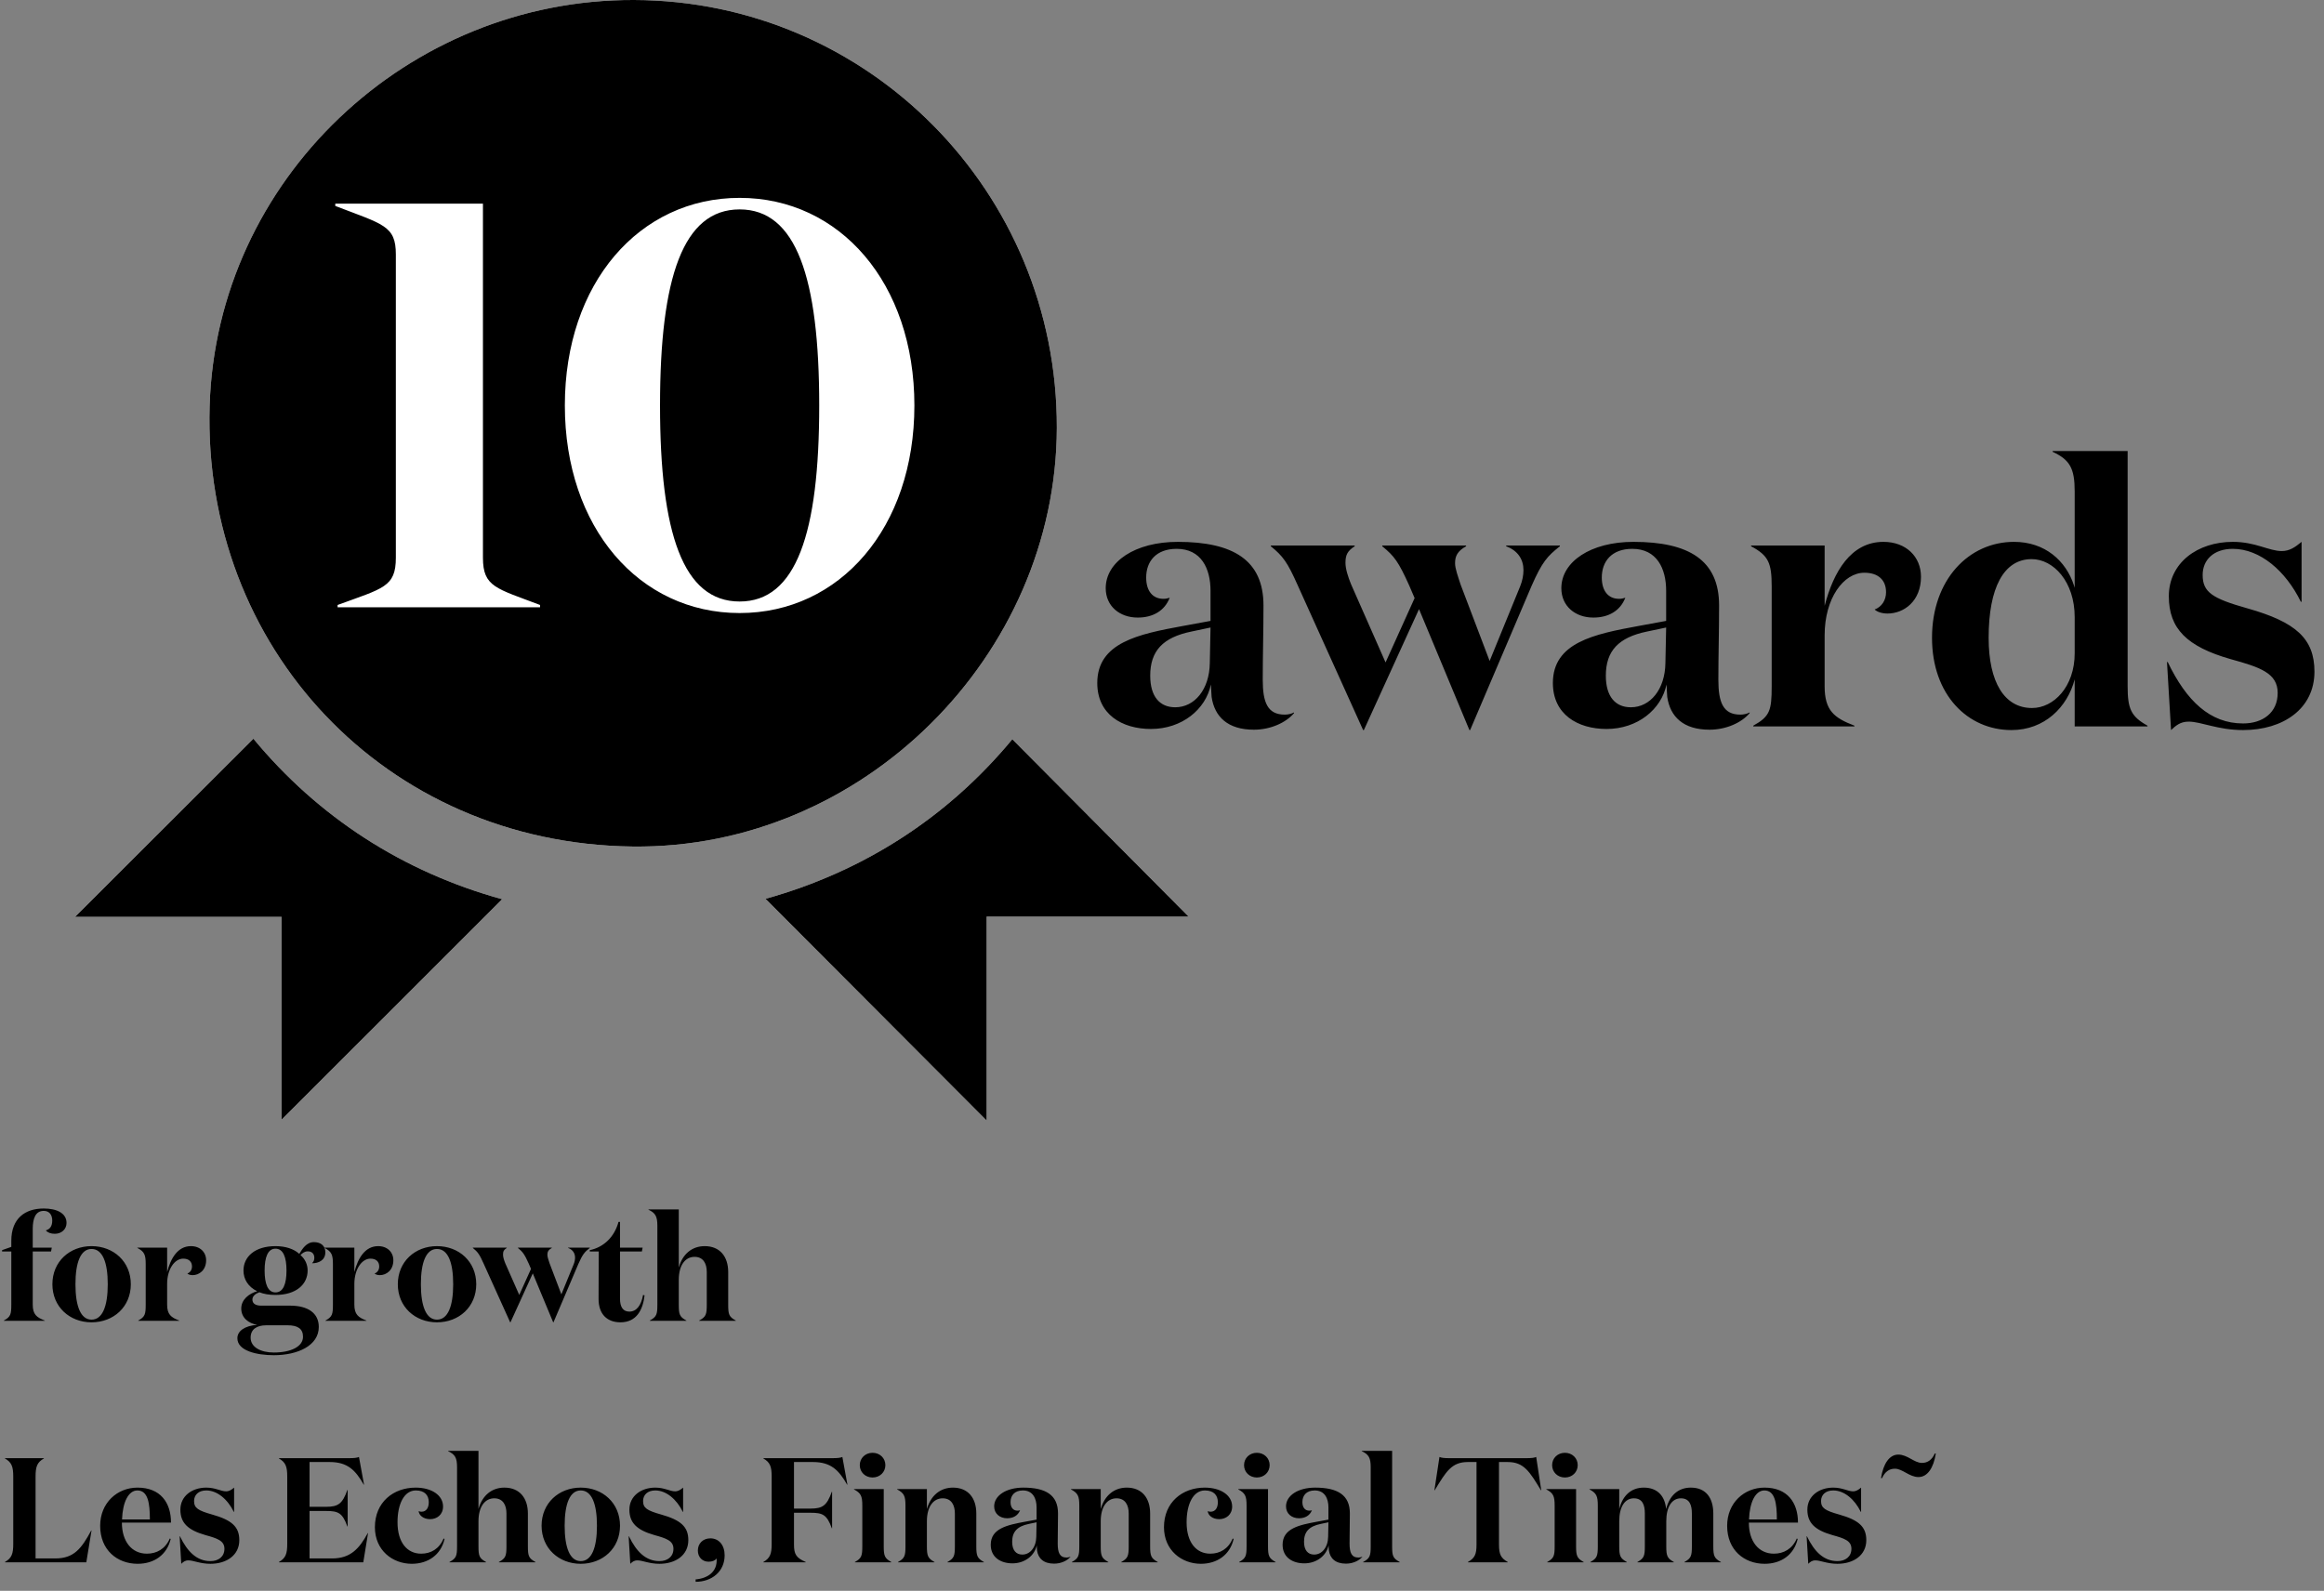
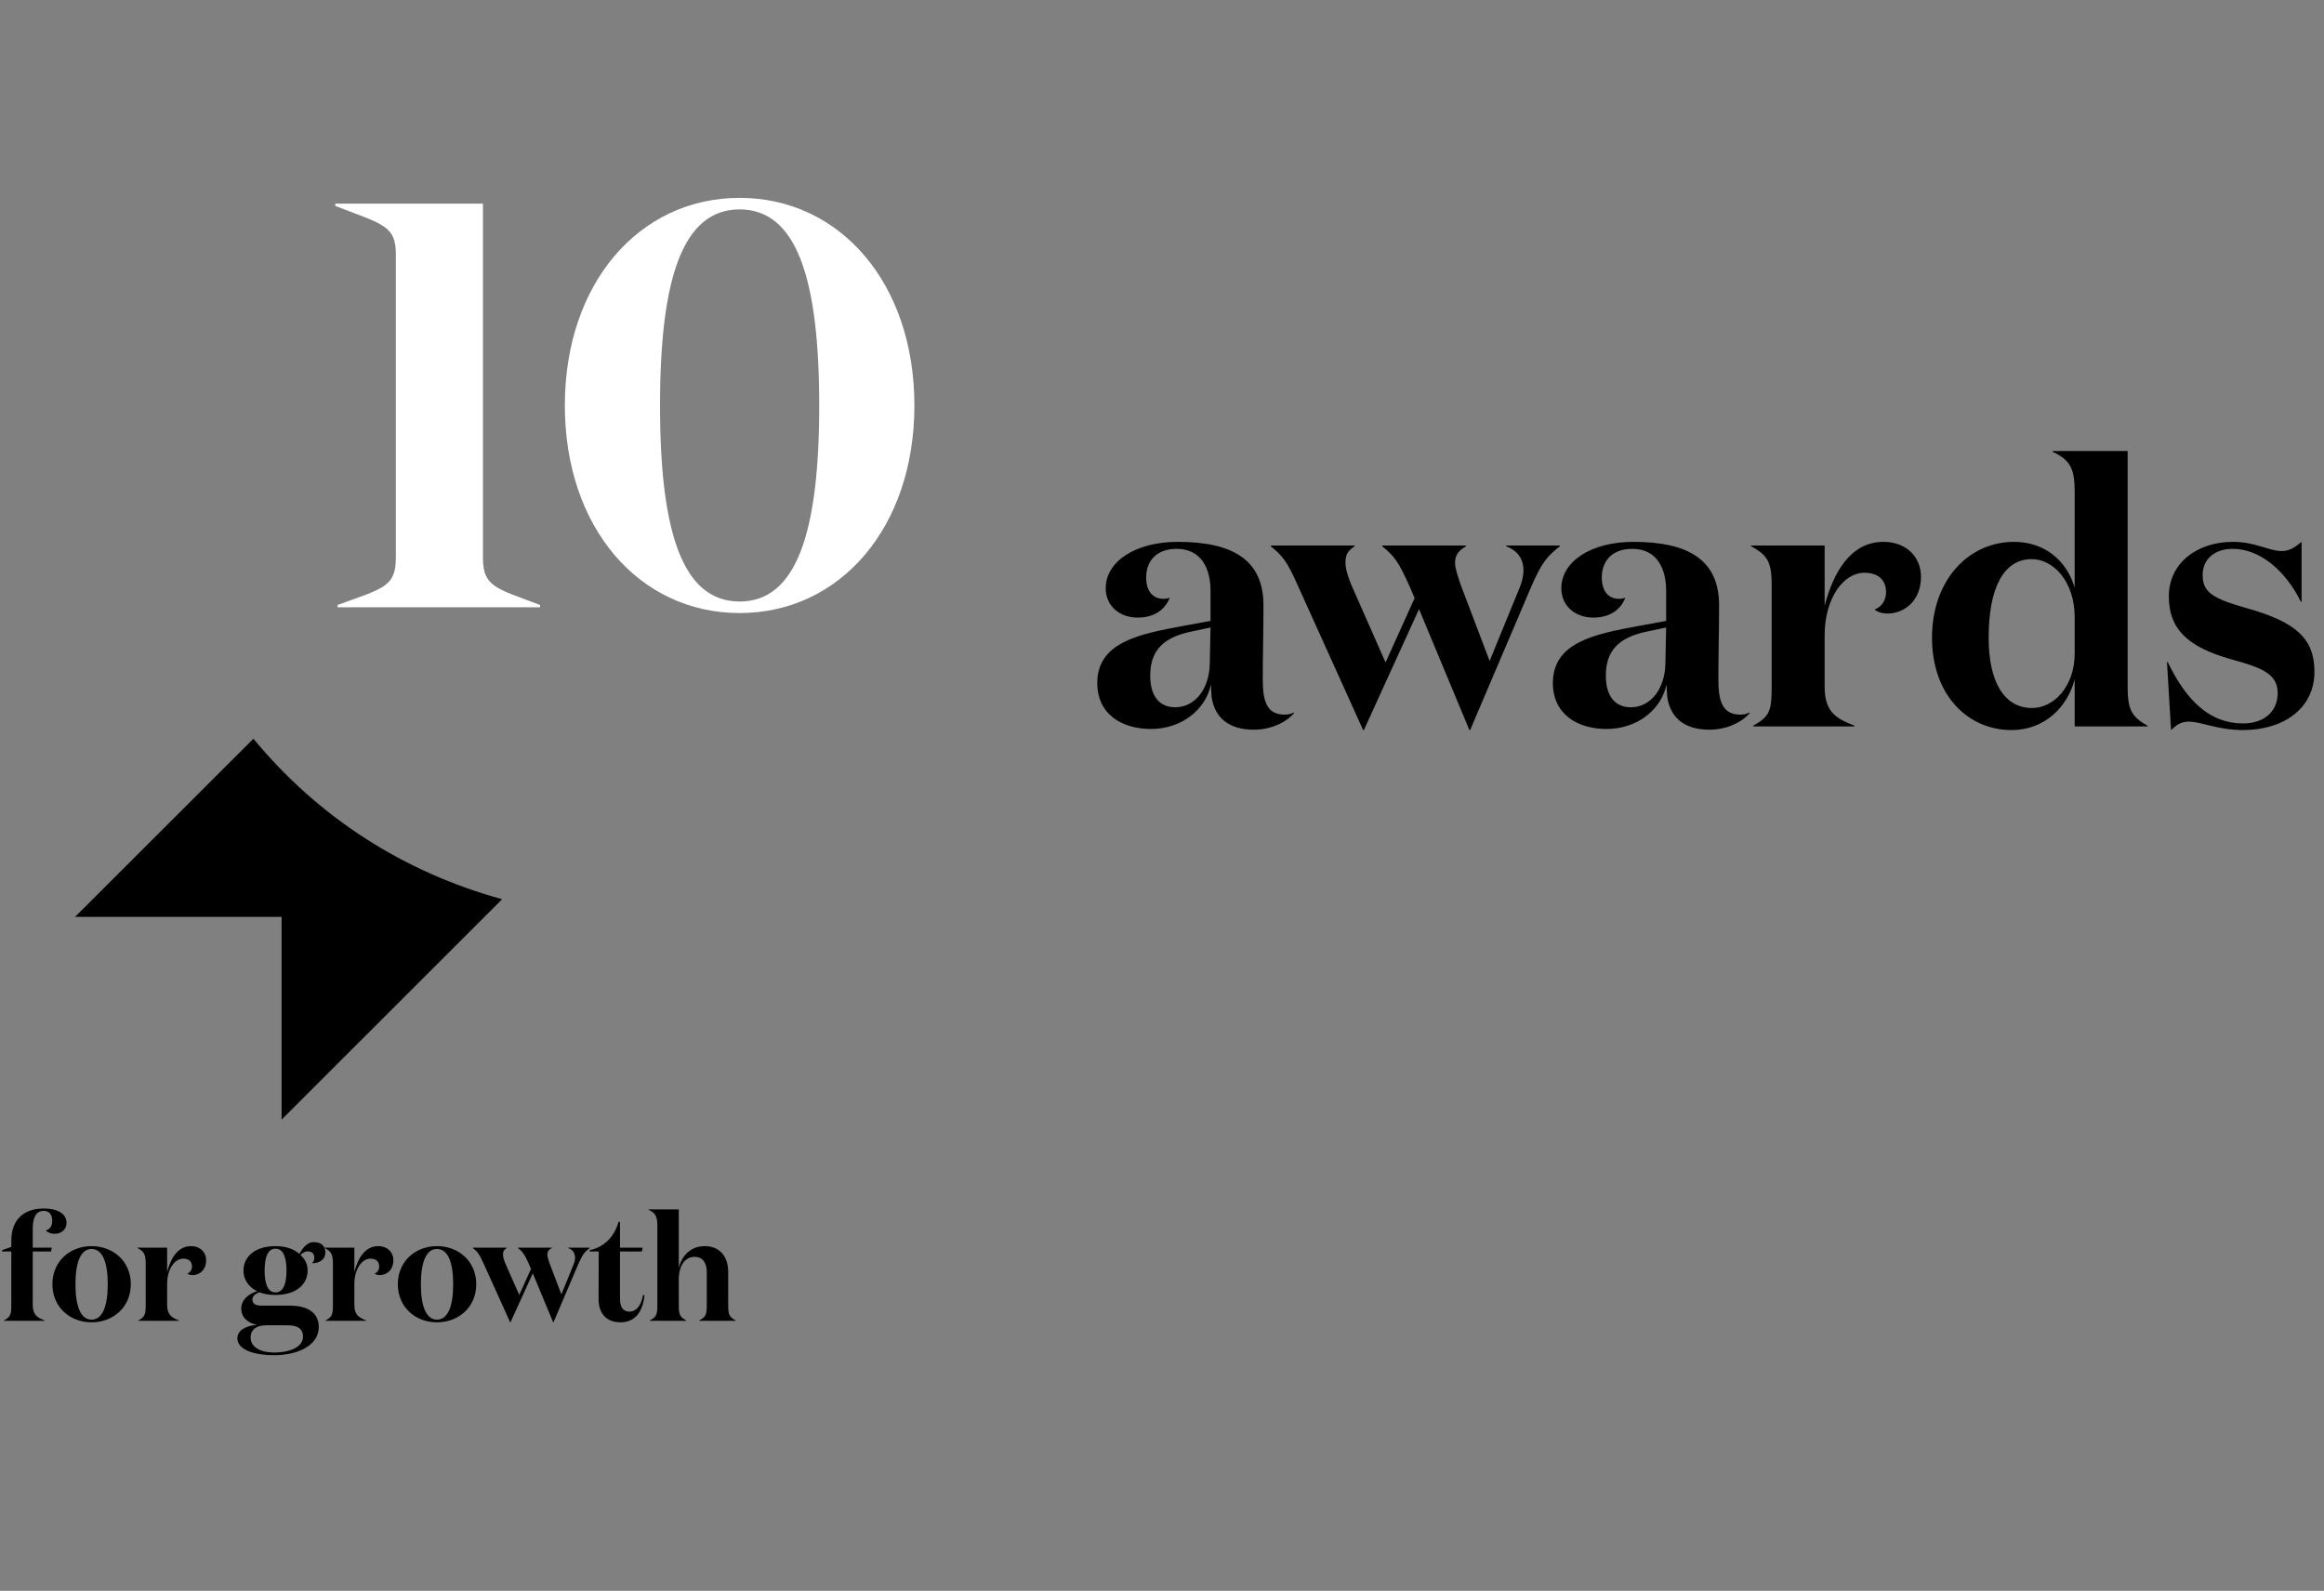
<svg xmlns="http://www.w3.org/2000/svg" width="203px" height="139px" viewBox="0 0 203 139" version="1.1">
  <rect x="0" y="0" width="203" height="139" fill="#808080" stroke="none" />
  <title>10 awards</title>
  <desc>Created with Sketch.</desc>
  <g id="Page-1" stroke="none" stroke-width="1" fill="none" fill-rule="evenodd">
    <g id="Artboard--Anglais" transform="translate(-231, -581)">
      <g id="10-awards" transform="translate(231, 580)">
        <g id="Group-6" transform="translate(0, 0.973)">
          <path d="M3.913,115.435 L3.913,115.409 C3.198,115.136 2.86,114.876 2.86,114.018 L2.86,109.377 L4.459,109.377 L4.524,109.039 L2.86,109.039 L2.86,107.401 C2.86,106.53 3.081,105.828 3.822,105.828 C4.303,105.828 4.563,106.166 4.563,106.673 C4.563,107.206 4.329,107.44 4.004,107.531 C4.16,107.726 4.446,107.83 4.784,107.83 C5.369,107.83 5.811,107.44 5.811,106.881 C5.811,106.023 4.953,105.62 3.822,105.62 C2.184,105.62 0.988,106.491 0.988,108.441 L0.988,108.974 L0.182,109.26 L0.182,109.377 L0.988,109.377 L0.988,114.018 C0.988,114.876 0.923,115.084 0.338,115.409 L0.338,115.435 L3.913,115.435 Z M7.995,115.565 C9.919,115.565 11.427,114.213 11.427,112.237 C11.427,110.261 9.919,108.909 7.995,108.909 C6.084,108.909 4.576,110.261 4.576,112.237 C4.576,114.213 6.084,115.565 7.995,115.565 Z M7.995,115.331 C7.046,115.331 6.591,114.148 6.591,112.237 C6.591,110.326 7.046,109.156 7.995,109.156 C8.957,109.156 9.412,110.326 9.412,112.237 C9.412,114.148 8.957,115.331 7.995,115.331 Z M15.652,115.435 L15.652,115.409 C14.937,115.136 14.599,114.876 14.599,114.018 L14.599,112.211 C14.599,110.911 15.262,110.001 16.003,110.001 C16.497,110.001 16.77,110.261 16.77,110.69 C16.77,110.976 16.614,111.21 16.367,111.301 C16.445,111.379 16.614,111.444 16.822,111.444 C17.407,111.444 18.005,111.002 18.005,110.144 C18.005,109.429 17.472,108.909 16.679,108.909 C15.522,108.909 14.911,109.975 14.599,111.171 L14.599,109.039 L11.999,109.039 L11.999,109.065 C12.61,109.39 12.727,109.65 12.727,110.482 L12.727,114.018 C12.727,114.876 12.662,115.084 12.077,115.409 L12.077,115.435 L15.652,115.435 Z M23.92,118.438 C26,118.438 27.846,117.606 27.846,115.968 C27.846,114.759 26.897,114.109 25.35,114.109 L22.828,114.109 C22.321,114.109 22.048,113.927 22.048,113.576 C22.048,113.264 22.334,113.056 22.659,112.939 C23.049,113.095 23.504,113.173 24.063,113.173 C25.87,113.173 26.871,112.25 26.871,111.041 C26.871,110.508 26.65,110.04 26.247,109.689 C26.403,109.52 26.611,109.364 26.884,109.364 C27.274,109.364 27.456,109.611 27.456,109.923 C27.456,110.118 27.404,110.261 27.274,110.378 L27.274,110.404 C27.794,110.404 28.418,110.17 28.418,109.442 C28.418,108.909 28.054,108.558 27.417,108.558 C26.767,108.558 26.403,109.156 26.143,109.585 C25.675,109.156 24.947,108.909 24.063,108.909 C22.269,108.909 21.268,109.832 21.268,111.041 C21.268,111.808 21.684,112.471 22.464,112.848 C21.736,113.056 21.073,113.589 21.073,114.356 C21.073,115.175 21.71,115.656 22.464,115.786 C21.385,115.864 20.735,116.319 20.735,116.956 C20.735,118.061 22.438,118.438 23.92,118.438 Z M24.063,112.952 C23.4,112.952 23.114,112.211 23.114,111.041 C23.114,109.871 23.4,109.13 24.063,109.13 C24.739,109.13 25.025,109.871 25.025,111.041 C25.025,112.211 24.739,112.952 24.063,112.952 Z M23.92,118.204 C22.789,118.204 21.892,117.749 21.892,116.904 C21.892,116.176 22.425,115.825 23.257,115.825 L25.129,115.825 C26,115.825 26.468,116.124 26.468,116.826 C26.468,117.697 25.389,118.204 23.92,118.204 Z M32.006,115.435 L32.006,115.409 C31.291,115.136 30.953,114.876 30.953,114.018 L30.953,112.211 C30.953,110.911 31.616,110.001 32.357,110.001 C32.851,110.001 33.124,110.261 33.124,110.69 C33.124,110.976 32.968,111.21 32.721,111.301 C32.799,111.379 32.968,111.444 33.176,111.444 C33.761,111.444 34.359,111.002 34.359,110.144 C34.359,109.429 33.826,108.909 33.033,108.909 C31.876,108.909 31.265,109.975 30.953,111.171 L30.953,109.039 L28.353,109.039 L28.353,109.065 C28.964,109.39 29.081,109.65 29.081,110.482 L29.081,114.018 C29.081,114.876 29.016,115.084 28.431,115.409 L28.431,115.435 L32.006,115.435 Z M38.168,115.565 C40.092,115.565 41.6,114.213 41.6,112.237 C41.6,110.261 40.092,108.909 38.168,108.909 C36.257,108.909 34.749,110.261 34.749,112.237 C34.749,114.213 36.257,115.565 38.168,115.565 Z M38.168,115.331 C37.219,115.331 36.764,114.148 36.764,112.237 C36.764,110.326 37.219,109.156 38.168,109.156 C39.13,109.156 39.585,110.326 39.585,112.237 C39.585,114.148 39.13,115.331 38.168,115.331 Z M44.589,115.565 L46.539,111.288 L48.32,115.565 L48.346,115.565 L50.517,110.469 C50.894,109.611 51.076,109.416 51.518,109.065 L51.518,109.039 L49.62,109.039 L49.62,109.065 C50.036,109.221 50.231,109.533 50.231,109.91 C50.231,110.092 50.192,110.287 50.114,110.482 L49.035,113.121 L48.008,110.417 C47.917,110.131 47.813,109.858 47.813,109.663 C47.813,109.403 47.904,109.234 48.203,109.065 L48.203,109.039 L45.239,109.039 L45.239,109.065 C45.668,109.416 45.811,109.611 46.188,110.443 L46.383,110.898 L45.356,113.173 L44.134,110.404 C44.03,110.144 43.939,109.871 43.939,109.65 C43.939,109.377 44.004,109.234 44.264,109.065 L44.264,109.039 L41.3,109.039 L41.3,109.065 C41.729,109.416 41.885,109.624 42.249,110.443 L44.563,115.565 L44.589,115.565 Z M54.196,115.565 C55.613,115.565 56.159,114.46 56.302,113.212 L56.172,113.173 C56.003,114.109 55.587,114.629 54.976,114.629 C54.43,114.629 54.157,114.239 54.157,113.498 L54.157,109.377 L56.068,109.377 L56.133,109.039 L54.157,109.039 L54.157,106.79 L54.027,106.79 C53.676,108.09 52.753,109 51.518,109.26 L51.518,109.377 L52.298,109.377 L52.285,113.485 C52.272,114.889 53.065,115.565 54.196,115.565 Z M59.955,115.435 L59.955,115.409 C59.357,115.084 59.292,114.876 59.292,114.018 L59.292,111.847 C59.292,110.56 59.864,109.845 60.67,109.845 C61.437,109.845 61.736,110.443 61.736,111.171 L61.736,114.018 C61.736,114.876 61.671,115.084 61.073,115.409 L61.073,115.435 L64.271,115.435 L64.271,115.409 C63.673,115.084 63.608,114.876 63.608,114.018 L63.608,111.171 C63.608,109.819 62.88,108.909 61.554,108.909 C60.449,108.909 59.617,109.598 59.292,110.781 L59.292,105.698 L56.64,105.698 L56.64,105.724 C57.251,106.01 57.42,106.309 57.42,107.128 L57.42,114.018 C57.42,114.876 57.355,115.084 56.757,115.409 L56.757,115.435 L59.955,115.435 Z" id="forgrowth" fill="#000000" fill-rule="nonzero" />
-           <path d="M7.54,136.534 L7.995,133.752 L7.969,133.752 C7.124,135.325 6.461,136.196 4.836,136.196 L3.107,136.196 L3.107,129.046 C3.107,128.188 3.237,127.798 3.835,127.46 L3.835,127.434 L0.429,127.434 L0.429,127.46 C1.027,127.798 1.157,128.188 1.157,129.046 L1.157,134.922 C1.157,135.78 1.027,136.17 0.429,136.508 L0.429,136.534 L7.54,136.534 Z M12.025,136.664 C13.481,136.664 14.586,135.871 14.911,134.493 L14.833,134.454 C14.443,135.364 13.689,135.78 12.831,135.78 C11.505,135.78 10.647,134.714 10.647,133.063 L14.937,133.063 C14.937,131.321 14.014,130.008 12.012,130.008 C10.244,130.008 8.749,131.334 8.749,133.349 C8.749,135.455 10.231,136.664 12.025,136.664 Z M13.091,132.79 L10.66,132.79 C10.712,131.256 11.232,130.255 11.999,130.255 C12.935,130.255 13.091,131.386 13.091,132.79 Z M18.382,136.664 C19.799,136.664 20.904,135.91 20.904,134.597 C20.904,133.427 20.241,132.842 18.538,132.361 C17.29,132.01 16.952,131.789 16.952,131.178 C16.952,130.645 17.342,130.255 18.018,130.255 C18.98,130.255 19.89,131.035 20.423,132.127 L20.449,132.127 L20.449,130.008 C20.215,130.203 20.02,130.333 19.747,130.333 C19.292,130.333 18.824,130.008 18.018,130.008 C16.77,130.008 15.756,130.749 15.756,131.932 C15.756,133.076 16.393,133.713 17.94,134.155 C18.98,134.441 19.604,134.649 19.604,135.351 C19.604,136.053 19.071,136.43 18.382,136.43 C17.212,136.43 16.38,135.637 15.717,134.259 L15.691,134.259 L15.834,136.664 C16.003,136.508 16.159,136.365 16.458,136.365 C16.9,136.365 17.485,136.664 18.382,136.664 Z M31.733,136.534 L32.149,133.986 L32.123,133.986 C31.395,135.312 30.641,136.196 29.016,136.196 L27.04,136.196 L27.04,132.049 L28.483,132.049 C29.536,132.049 29.913,132.205 30.342,133.401 L30.368,133.401 L30.368,130.216 L30.342,130.216 C29.913,131.425 29.536,131.685 28.483,131.685 L27.04,131.685 L27.04,127.772 L28.795,127.772 C30.355,127.772 31.044,128.474 31.772,129.748 L31.798,129.748 L31.356,127.33 C31.187,127.408 30.914,127.434 30.55,127.434 L24.362,127.434 L24.362,127.46 C24.96,127.798 25.09,128.188 25.09,129.046 L25.09,134.922 C25.09,135.78 24.96,136.17 24.362,136.508 L24.362,136.534 L31.733,136.534 Z M35.971,136.664 C37.401,136.664 38.519,135.871 38.831,134.493 L38.753,134.454 C38.363,135.364 37.635,135.78 36.79,135.78 C35.568,135.78 34.723,134.805 34.723,133.037 C34.723,131.451 35.295,130.255 36.322,130.255 C37.102,130.255 37.453,130.684 37.453,131.282 C37.453,131.763 37.245,132.114 36.816,132.114 C36.751,132.114 36.647,132.101 36.569,132.062 C36.595,132.426 36.985,132.764 37.57,132.764 C38.168,132.764 38.701,132.374 38.701,131.659 C38.701,130.684 37.713,130.008 36.309,130.008 C34.346,130.008 32.747,131.295 32.747,133.466 C32.747,135.494 34.294,136.664 35.971,136.664 Z M42.458,136.534 L42.458,136.508 C41.86,136.183 41.795,135.975 41.795,135.117 L41.795,132.946 C41.795,131.659 42.367,130.944 43.173,130.944 C43.94,130.944 44.239,131.542 44.239,132.27 L44.239,135.117 C44.239,135.975 44.174,136.183 43.576,136.508 L43.576,136.534 L46.774,136.534 L46.774,136.508 C46.176,136.183 46.111,135.975 46.111,135.117 L46.111,132.27 C46.111,130.918 45.383,130.008 44.057,130.008 C42.952,130.008 42.12,130.697 41.795,131.88 L41.795,126.797 L39.143,126.797 L39.143,126.823 C39.754,127.109 39.923,127.408 39.923,128.227 L39.923,135.117 C39.923,135.975 39.858,136.183 39.26,136.508 L39.26,136.534 L42.458,136.534 Z M50.726,136.664 C52.65,136.664 54.158,135.312 54.158,133.336 C54.158,131.36 52.65,130.008 50.726,130.008 C48.815,130.008 47.307,131.36 47.307,133.336 C47.307,135.312 48.815,136.664 50.726,136.664 Z M50.726,136.43 C49.777,136.43 49.322,135.247 49.322,133.336 C49.322,131.425 49.777,130.255 50.726,130.255 C51.688,130.255 52.143,131.425 52.143,133.336 C52.143,135.247 51.688,136.43 50.726,136.43 Z M57.603,136.664 C59.02,136.664 60.125,135.91 60.125,134.597 C60.125,133.427 59.462,132.842 57.759,132.361 C56.511,132.01 56.173,131.789 56.173,131.178 C56.173,130.645 56.563,130.255 57.239,130.255 C58.201,130.255 59.111,131.035 59.644,132.127 L59.67,132.127 L59.67,130.008 C59.436,130.203 59.241,130.333 58.968,130.333 C58.513,130.333 58.045,130.008 57.239,130.008 C55.991,130.008 54.977,130.749 54.977,131.932 C54.977,133.076 55.614,133.713 57.161,134.155 C58.201,134.441 58.825,134.649 58.825,135.351 C58.825,136.053 58.292,136.43 57.603,136.43 C56.433,136.43 55.601,135.637 54.938,134.259 L54.912,134.259 L55.055,136.664 C55.224,136.508 55.38,136.365 55.679,136.365 C56.121,136.365 56.706,136.664 57.603,136.664 Z M60.762,138.237 C62.179,138.237 63.297,137.34 63.297,135.923 C63.297,135.039 62.803,134.441 62.049,134.441 C61.412,134.441 60.957,134.883 60.957,135.507 C60.957,136.092 61.36,136.482 61.893,136.482 C62.218,136.482 62.465,136.378 62.595,136.196 C62.686,137.366 61.815,137.938 60.762,138.029 L60.762,138.237 Z M70.382,136.534 L70.382,136.508 C69.537,136.144 69.355,135.819 69.355,134.987 L69.355,132.205 L70.798,132.205 C71.851,132.205 72.228,132.361 72.657,133.557 L72.683,133.557 L72.683,130.372 L72.657,130.372 C72.228,131.581 71.851,131.841 70.798,131.841 L69.355,131.841 L69.355,127.772 L71.006,127.772 C72.579,127.772 73.268,128.474 73.996,129.748 L74.022,129.748 L73.58,127.33 C73.411,127.408 73.138,127.434 72.774,127.434 L66.677,127.434 L66.677,127.46 C67.275,127.798 67.405,128.188 67.405,129.046 L67.405,134.922 C67.405,135.78 67.275,136.17 66.677,136.508 L66.677,136.534 L70.382,136.534 Z M76.219,129.124 C76.856,129.124 77.337,128.656 77.337,128.045 C77.337,127.434 76.856,126.966 76.219,126.966 C75.582,126.966 75.101,127.434 75.101,128.045 C75.101,128.656 75.582,129.124 76.219,129.124 Z M77.857,136.534 L77.857,136.508 C77.272,136.183 77.194,135.975 77.194,135.117 L77.194,130.138 L74.594,130.138 L74.594,130.164 C75.205,130.489 75.322,130.749 75.322,131.581 L75.322,135.117 C75.322,135.975 75.257,136.183 74.672,136.508 L74.672,136.534 L77.857,136.534 Z M81.627,136.534 L81.627,136.508 C81.042,136.183 80.964,135.975 80.964,135.117 L80.964,132.946 C80.964,131.659 81.536,130.944 82.342,130.944 C83.109,130.944 83.408,131.542 83.408,132.27 L83.408,135.117 C83.408,135.975 83.343,136.183 82.758,136.508 L82.758,136.534 L85.943,136.534 L85.943,136.508 C85.358,136.183 85.28,135.975 85.28,135.117 L85.28,132.27 C85.28,130.918 84.565,130.008 83.239,130.008 C82.134,130.008 81.302,130.697 80.964,131.88 L80.964,130.138 L78.364,130.138 L78.364,130.164 C78.975,130.489 79.092,130.749 79.092,131.581 L79.092,135.117 C79.092,135.975 79.027,136.183 78.442,136.508 L78.442,136.534 L81.627,136.534 Z M92.079,136.651 C92.664,136.651 93.21,136.404 93.496,136.066 L93.496,136.04 C93.405,136.092 93.275,136.118 93.171,136.118 C92.56,136.118 92.391,135.689 92.391,134.883 C92.391,134.012 92.417,133.193 92.417,132.257 C92.417,130.658 91.351,130.008 89.388,130.008 C87.88,130.008 86.84,130.71 86.84,131.646 C86.84,132.283 87.334,132.686 87.971,132.686 C88.504,132.686 88.92,132.452 89.102,131.984 C89.024,132.01 88.959,132.023 88.881,132.023 C88.504,132.023 88.27,131.75 88.27,131.269 C88.27,130.71 88.608,130.255 89.349,130.255 C90.22,130.255 90.545,130.957 90.545,131.737 L90.545,132.803 L89.557,132.985 C87.997,133.271 86.541,133.57 86.541,135 C86.541,136.105 87.412,136.625 88.439,136.625 C89.531,136.625 90.376,135.936 90.558,135.052 C90.558,135.143 90.584,135.442 90.584,135.494 C90.688,136.196 91.156,136.651 92.079,136.651 Z M89.297,135.858 C88.751,135.858 88.413,135.481 88.413,134.74 C88.413,133.869 88.855,133.388 89.869,133.18 L90.545,133.037 L90.519,134.298 C90.506,135.221 89.986,135.858 89.297,135.858 Z M96.811,136.534 L96.811,136.508 C96.226,136.183 96.148,135.975 96.148,135.117 L96.148,132.946 C96.148,131.659 96.72,130.944 97.526,130.944 C98.293,130.944 98.592,131.542 98.592,132.27 L98.592,135.117 C98.592,135.975 98.527,136.183 97.942,136.508 L97.942,136.534 L101.127,136.534 L101.127,136.508 C100.542,136.183 100.464,135.975 100.464,135.117 L100.464,132.27 C100.464,130.918 99.749,130.008 98.423,130.008 C97.318,130.008 96.486,130.697 96.148,131.88 L96.148,130.138 L93.548,130.138 L93.548,130.164 C94.159,130.489 94.276,130.749 94.276,131.581 L94.276,135.117 C94.276,135.975 94.211,136.183 93.626,136.508 L93.626,136.534 L96.811,136.534 Z M104.897,136.664 C106.327,136.664 107.445,135.871 107.757,134.493 L107.679,134.454 C107.289,135.364 106.561,135.78 105.716,135.78 C104.494,135.78 103.649,134.805 103.649,133.037 C103.649,131.451 104.221,130.255 105.248,130.255 C106.028,130.255 106.379,130.684 106.379,131.282 C106.379,131.763 106.171,132.114 105.742,132.114 C105.677,132.114 105.573,132.101 105.495,132.062 C105.521,132.426 105.911,132.764 106.496,132.764 C107.094,132.764 107.627,132.374 107.627,131.659 C107.627,130.684 106.639,130.008 105.235,130.008 C103.272,130.008 101.673,131.295 101.673,133.466 C101.673,135.494 103.22,136.664 104.897,136.664 Z M109.785,129.124 C110.422,129.124 110.903,128.656 110.903,128.045 C110.903,127.434 110.422,126.966 109.785,126.966 C109.148,126.966 108.667,127.434 108.667,128.045 C108.667,128.656 109.148,129.124 109.785,129.124 Z M111.423,136.534 L111.423,136.508 C110.838,136.183 110.76,135.975 110.76,135.117 L110.76,130.138 L108.16,130.138 L108.16,130.164 C108.771,130.489 108.888,130.749 108.888,131.581 L108.888,135.117 C108.888,135.975 108.823,136.183 108.238,136.508 L108.238,136.534 L111.423,136.534 Z M117.572,136.651 C118.157,136.651 118.703,136.404 118.989,136.066 L118.989,136.04 C118.898,136.092 118.768,136.118 118.664,136.118 C118.053,136.118 117.884,135.689 117.884,134.883 C117.884,134.012 117.91,133.193 117.91,132.257 C117.91,130.658 116.844,130.008 114.881,130.008 C113.373,130.008 112.333,130.71 112.333,131.646 C112.333,132.283 112.827,132.686 113.464,132.686 C113.997,132.686 114.413,132.452 114.595,131.984 C114.517,132.01 114.452,132.023 114.374,132.023 C113.997,132.023 113.763,131.75 113.763,131.269 C113.763,130.71 114.101,130.255 114.842,130.255 C115.713,130.255 116.038,130.957 116.038,131.737 L116.038,132.803 L115.05,132.985 C113.49,133.271 112.034,133.57 112.034,135 C112.034,136.105 112.905,136.625 113.932,136.625 C115.024,136.625 115.869,135.936 116.051,135.052 C116.051,135.143 116.077,135.442 116.077,135.494 C116.181,136.196 116.649,136.651 117.572,136.651 Z M114.79,135.858 C114.244,135.858 113.906,135.481 113.906,134.74 C113.906,133.869 114.348,133.388 115.362,133.18 L116.038,133.037 L116.012,134.298 C115.999,135.221 115.479,135.858 114.79,135.858 Z M122.265,136.534 L122.265,136.508 C121.667,136.183 121.602,135.975 121.602,135.117 L121.602,126.797 L118.95,126.797 L118.95,126.823 C119.561,127.109 119.73,127.408 119.73,128.227 L119.73,135.117 C119.73,135.975 119.665,136.183 119.067,136.508 L119.067,136.534 L122.265,136.534 Z M131.703,136.534 L131.703,136.508 C131.105,136.17 130.936,135.845 130.936,134.987 L130.936,127.772 L131.69,127.772 C133.107,127.772 133.601,128.591 134.602,130.242 L134.628,130.242 L134.186,127.33 C134.017,127.408 133.744,127.434 133.38,127.434 L126.529,127.434 C126.178,127.434 125.905,127.408 125.736,127.33 L125.294,130.242 L125.32,130.242 C126.321,128.591 126.802,127.772 128.219,127.772 L128.973,127.772 L128.973,134.987 C128.973,135.845 128.817,136.17 128.219,136.508 L128.219,136.534 L131.703,136.534 Z M136.695,129.124 C137.332,129.124 137.813,128.656 137.813,128.045 C137.813,127.434 137.332,126.966 136.695,126.966 C136.058,126.966 135.577,127.434 135.577,128.045 C135.577,128.656 136.058,129.124 136.695,129.124 Z M138.333,136.534 L138.333,136.508 C137.748,136.183 137.67,135.975 137.67,135.117 L137.67,130.138 L135.07,130.138 L135.07,130.164 C135.681,130.489 135.798,130.749 135.798,131.581 L135.798,135.117 C135.798,135.975 135.733,136.183 135.148,136.508 L135.148,136.534 L138.333,136.534 Z M142.103,136.534 L142.103,136.508 C141.518,136.183 141.44,135.975 141.44,135.117 L141.44,132.946 C141.44,131.659 141.947,130.944 142.714,130.944 C143.481,130.944 143.676,131.542 143.676,132.27 L143.676,135.117 C143.676,135.975 143.611,136.183 143.026,136.508 L143.026,136.534 L146.211,136.534 L146.211,136.508 C145.626,136.183 145.548,135.975 145.548,135.117 L145.548,132.946 C145.548,131.659 146.055,130.944 146.822,130.944 C147.589,130.944 147.784,131.542 147.784,132.27 L147.784,135.117 C147.784,135.975 147.719,136.183 147.134,136.508 L147.134,136.534 L150.319,136.534 L150.319,136.508 C149.734,136.183 149.656,135.975 149.656,135.117 L149.656,132.27 C149.656,130.918 149.019,130.008 147.693,130.008 C146.588,130.008 145.834,130.697 145.535,131.88 C145.431,130.736 144.768,130.008 143.585,130.008 C142.48,130.008 141.739,130.697 141.44,131.88 L141.44,130.138 L138.84,130.138 L138.84,130.164 C139.451,130.489 139.568,130.749 139.568,131.581 L139.568,135.117 C139.568,135.975 139.503,136.183 138.918,136.508 L138.918,136.534 L142.103,136.534 Z M154.141,136.664 C155.597,136.664 156.702,135.871 157.027,134.493 L156.949,134.454 C156.559,135.364 155.805,135.78 154.947,135.78 C153.621,135.78 152.763,134.714 152.763,133.063 L157.053,133.063 C157.053,131.321 156.13,130.008 154.128,130.008 C152.36,130.008 150.865,131.334 150.865,133.349 C150.865,135.455 152.347,136.664 154.141,136.664 Z M155.207,132.79 L152.776,132.79 C152.828,131.256 153.348,130.255 154.115,130.255 C155.051,130.255 155.207,131.386 155.207,132.79 Z M160.498,136.664 C161.915,136.664 163.02,135.91 163.02,134.597 C163.02,133.427 162.357,132.842 160.654,132.361 C159.406,132.01 159.068,131.789 159.068,131.178 C159.068,130.645 159.458,130.255 160.134,130.255 C161.096,130.255 162.006,131.035 162.539,132.127 L162.565,132.127 L162.565,130.008 C162.331,130.203 162.136,130.333 161.863,130.333 C161.408,130.333 160.94,130.008 160.134,130.008 C158.886,130.008 157.872,130.749 157.872,131.932 C157.872,133.076 158.509,133.713 160.056,134.155 C161.096,134.441 161.72,134.649 161.72,135.351 C161.72,136.053 161.187,136.43 160.498,136.43 C159.328,136.43 158.496,135.637 157.833,134.259 L157.807,134.259 L157.95,136.664 C158.119,136.508 158.275,136.365 158.574,136.365 C159.016,136.365 159.601,136.664 160.498,136.664 Z M164.398,129.176 C164.632,128.643 165.009,128.357 165.516,128.357 C166.192,128.357 166.777,129.085 167.583,129.085 C168.35,129.085 168.896,128.305 169.091,127.031 L169,127.031 C168.766,127.564 168.389,127.85 167.882,127.85 C167.206,127.85 166.621,127.122 165.815,127.122 C165.048,127.122 164.502,127.902 164.307,129.176 L164.398,129.176 Z" id="LesEchos,FinancialTimes˜" fill="#000000" fill-rule="nonzero" />
          <path d="M109.529,63.785 C110.975,63.785 112.324,63.175 113.03,62.34 L113.03,62.276 C112.806,62.404 112.484,62.468 112.227,62.468 C110.718,62.468 110.3,61.408 110.3,59.417 C110.3,57.265 110.364,55.241 110.364,52.928 C110.364,48.978 107.73,47.372 102.88,47.372 C99.154,47.372 96.584,49.106 96.584,51.419 C96.584,52.993 97.805,53.988 99.379,53.988 C100.696,53.988 101.724,53.41 102.174,52.254 C101.981,52.318 101.82,52.35 101.627,52.35 C100.696,52.35 100.118,51.676 100.118,50.487 C100.118,49.106 100.953,47.982 102.784,47.982 C104.936,47.982 105.739,49.716 105.739,51.644 L105.739,54.278 L103.298,54.727 C99.443,55.434 95.846,56.173 95.846,59.706 C95.846,62.436 97.998,63.721 100.535,63.721 C103.233,63.721 105.321,62.019 105.771,59.834 C105.771,60.059 105.835,60.798 105.835,60.927 C106.092,62.661 107.249,63.785 109.529,63.785 Z M102.655,61.826 C101.306,61.826 100.471,60.894 100.471,59.064 C100.471,56.911 101.563,55.723 104.069,55.209 L105.739,54.856 L105.675,57.971 C105.643,60.252 104.358,61.826 102.655,61.826 Z M119.133,63.817 L123.951,53.25 L128.352,63.817 L128.416,63.817 L133.78,51.226 C134.712,49.106 135.162,48.624 136.254,47.757 L136.254,47.693 L131.564,47.693 L131.564,47.757 C132.592,48.142 133.074,48.913 133.074,49.845 C133.074,50.295 132.977,50.776 132.785,51.258 L130.119,57.779 L127.581,51.098 C127.356,50.391 127.099,49.716 127.099,49.235 C127.099,48.592 127.324,48.175 128.063,47.757 L128.063,47.693 L120.739,47.693 L120.739,47.757 C121.799,48.624 122.153,49.106 123.084,51.162 L123.566,52.286 L121.028,57.907 L118.009,51.065 C117.752,50.423 117.527,49.748 117.527,49.202 C117.527,48.528 117.688,48.175 118.33,47.757 L118.33,47.693 L111.007,47.693 L111.007,47.757 C112.067,48.624 112.452,49.138 113.352,51.162 L119.069,63.817 L119.133,63.817 Z M149.327,63.785 C150.772,63.785 152.122,63.175 152.828,62.34 L152.828,62.276 C152.603,62.404 152.282,62.468 152.025,62.468 C150.515,62.468 150.098,61.408 150.098,59.417 C150.098,57.265 150.162,55.241 150.162,52.928 C150.162,48.978 147.528,47.372 142.678,47.372 C138.952,47.372 136.382,49.106 136.382,51.419 C136.382,52.993 137.603,53.988 139.177,53.988 C140.494,53.988 141.522,53.41 141.971,52.254 C141.779,52.318 141.618,52.35 141.425,52.35 C140.494,52.35 139.916,51.676 139.916,50.487 C139.916,49.106 140.751,47.982 142.582,47.982 C144.734,47.982 145.537,49.716 145.537,51.644 L145.537,54.278 L143.096,54.727 C139.241,55.434 135.643,56.173 135.643,59.706 C135.643,62.436 137.796,63.721 140.333,63.721 C143.031,63.721 145.119,62.019 145.569,59.834 C145.569,60.059 145.633,60.798 145.633,60.927 C145.89,62.661 147.046,63.785 149.327,63.785 Z M142.453,61.826 C141.104,61.826 140.269,60.894 140.269,59.064 C140.269,56.911 141.361,55.723 143.866,55.209 L145.537,54.856 L145.472,57.971 C145.44,60.252 144.156,61.826 142.453,61.826 Z M161.983,63.496 L161.983,63.432 C160.216,62.757 159.381,62.115 159.381,59.995 L159.381,55.53 C159.381,52.318 161.019,50.07 162.85,50.07 C164.07,50.07 164.745,50.712 164.745,51.772 C164.745,52.479 164.36,53.057 163.749,53.282 C163.942,53.475 164.36,53.635 164.873,53.635 C166.319,53.635 167.797,52.543 167.797,50.423 C167.797,48.656 166.48,47.372 164.52,47.372 C161.661,47.372 160.152,50.005 159.381,52.961 L159.381,47.693 L152.957,47.693 L152.957,47.757 C154.466,48.56 154.755,49.202 154.755,51.258 L154.755,59.995 C154.755,62.115 154.595,62.629 153.149,63.432 L153.149,63.496 L161.983,63.496 Z M175.923,47.372 C171.972,47.372 168.76,50.68 168.76,55.755 C168.76,60.734 171.876,63.817 175.698,63.817 C178.589,63.817 180.581,61.826 181.223,59.385 L181.223,63.496 L187.583,63.496 L187.583,63.432 C186.138,62.629 185.848,61.954 185.848,59.995 L185.848,39.438 L179.296,39.438 L179.296,39.502 C180.805,40.209 181.223,40.947 181.223,42.971 L181.222,51.386 L181.157,51.171 C180.459,49.026 178.627,47.372 175.923,47.372 Z M177.497,61.89 C175.088,61.89 173.707,59.642 173.707,55.755 C173.707,51.387 175.024,48.881 177.465,48.881 C179.36,48.881 181.223,50.841 181.223,53.956 L181.223,57.104 C181.223,60.027 179.392,61.89 177.497,61.89 Z M195.934,63.817 C199.436,63.817 202.166,61.954 202.166,58.71 C202.166,55.819 200.528,54.374 196.32,53.185 C193.236,52.318 192.401,51.772 192.401,50.262 C192.401,48.945 193.365,47.982 195.035,47.982 C197.412,47.982 199.66,49.909 200.977,52.607 L201.042,52.607 L201.042,47.372 C200.463,47.853 199.982,48.175 199.307,48.175 C198.183,48.175 197.027,47.372 195.035,47.372 C191.951,47.372 189.446,49.202 189.446,52.125 C189.446,54.952 191.02,56.526 194.842,57.618 C197.412,58.325 198.954,58.839 198.954,60.573 C198.954,62.308 197.637,63.239 195.934,63.239 C193.044,63.239 190.988,61.28 189.35,57.875 L189.285,57.875 L189.639,63.817 C190.056,63.432 190.442,63.079 191.181,63.079 C192.273,63.079 193.718,63.817 195.934,63.817 Z" id="awards" fill="#000000" fill-rule="nonzero" />
-           <path d="M24.596,80.139 L24.596,97.858 C30.971,91.483 37.419,85.036 43.86,78.597 C35.21,76.213 27.812,71.439 22.134,64.573 C16.878,69.825 11.745,74.952 6.555,80.139 L24.596,80.139 Z M66.867,78.562 C73.324,85.037 79.762,91.494 86.184,97.935 L86.184,80.115 L103.825,80.115 C98.743,75.002 93.606,69.831 88.425,64.618 C82.705,71.532 75.306,76.213 66.867,78.562 L66.867,78.562 Z M55.378,0.027 C35.606,-0.05 18.899,15.721 18.312,35.505 C17.688,56.501 33.55,73.721 55.241,73.993 C75.319,74.246 92.266,57.347 92.314,37.409 C92.364,16.798 75.844,0.079 55.378,0.027 L55.378,0.027 Z" id="Fill-2" fill="#FFFFFF" />
-           <path d="M55.378,0.027 C75.844,0.079 92.363,16.797 92.314,37.408 C92.266,57.346 75.318,74.246 55.24,73.993 C33.55,73.72 17.688,56.501 18.312,35.505 C18.899,15.72 35.606,-0.051 55.378,0.027" id="Fill-3" fill="#000000" />
-           <path d="M66.866,78.561 C75.305,76.213 82.705,71.531 88.425,64.618 C93.605,69.832 98.743,75.001 103.824,80.115 L86.183,80.115 L86.183,97.934 C79.762,91.495 73.323,85.037 66.866,78.561" id="Fill-4" fill="#000000" />
          <path d="M24.596,80.139 L6.555,80.139 C11.745,74.952 16.878,69.825 22.134,64.573 C27.812,71.439 35.21,76.213 43.86,78.597 C37.419,85.036 30.971,91.483 24.596,97.858 L24.596,80.139 Z" id="Fill-5" fill="#000000" />
        </g>
        <path d="M47.173,54.061 L47.173,53.86 C43.344,52.399 42.185,52.298 42.185,49.728 L42.185,18.793 L29.287,18.793 L29.287,18.995 C33.469,20.607 34.577,20.708 34.577,23.227 L34.577,49.728 C34.577,52.298 33.469,52.399 29.489,53.86 L29.489,54.061 L47.173,54.061 Z M64.606,54.565 C73.372,54.565 79.872,47.108 79.872,36.427 C79.872,25.746 73.372,18.289 64.606,18.289 C55.839,18.289 49.339,25.746 49.339,36.427 C49.339,47.108 55.839,54.565 64.606,54.565 Z M64.606,53.557 C59.668,53.557 57.653,47.612 57.653,36.427 C57.653,25.242 59.668,19.297 64.606,19.297 C69.543,19.297 71.558,25.242 71.558,36.427 C71.558,47.612 69.543,53.557 64.606,53.557 Z" id="10" fill="#FFFFFF" fill-rule="nonzero" />
      </g>
    </g>
  </g>
</svg>